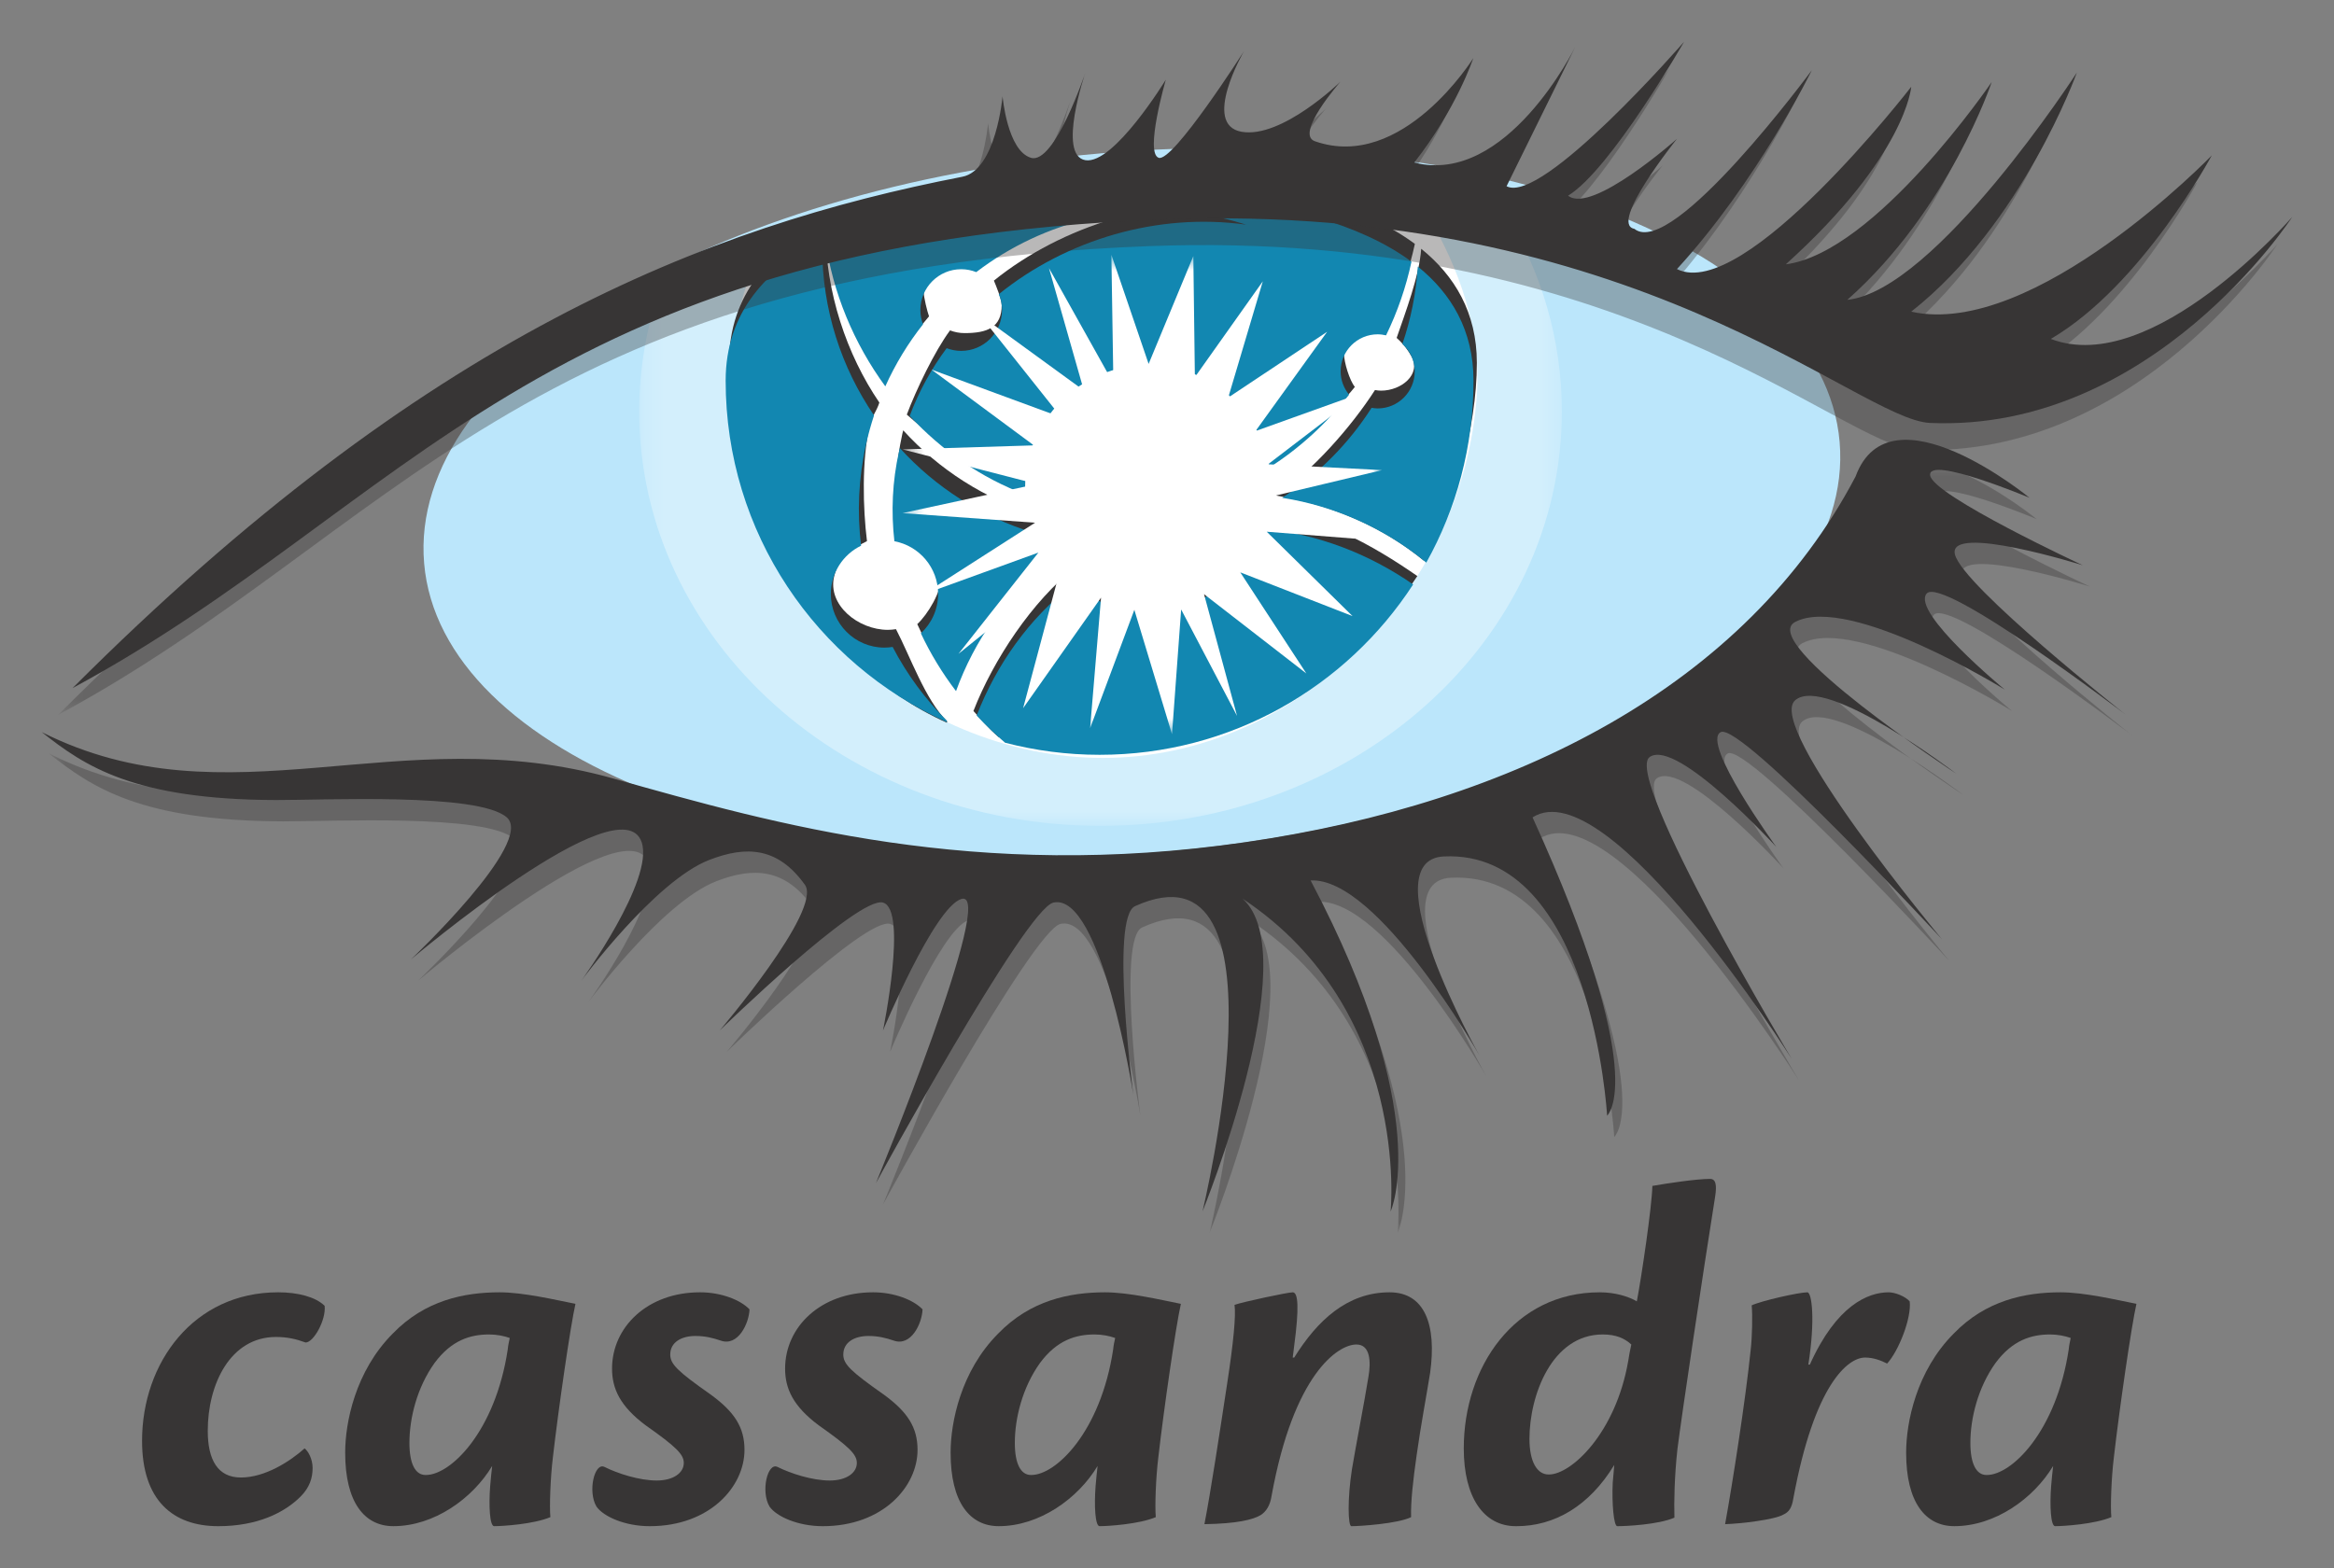
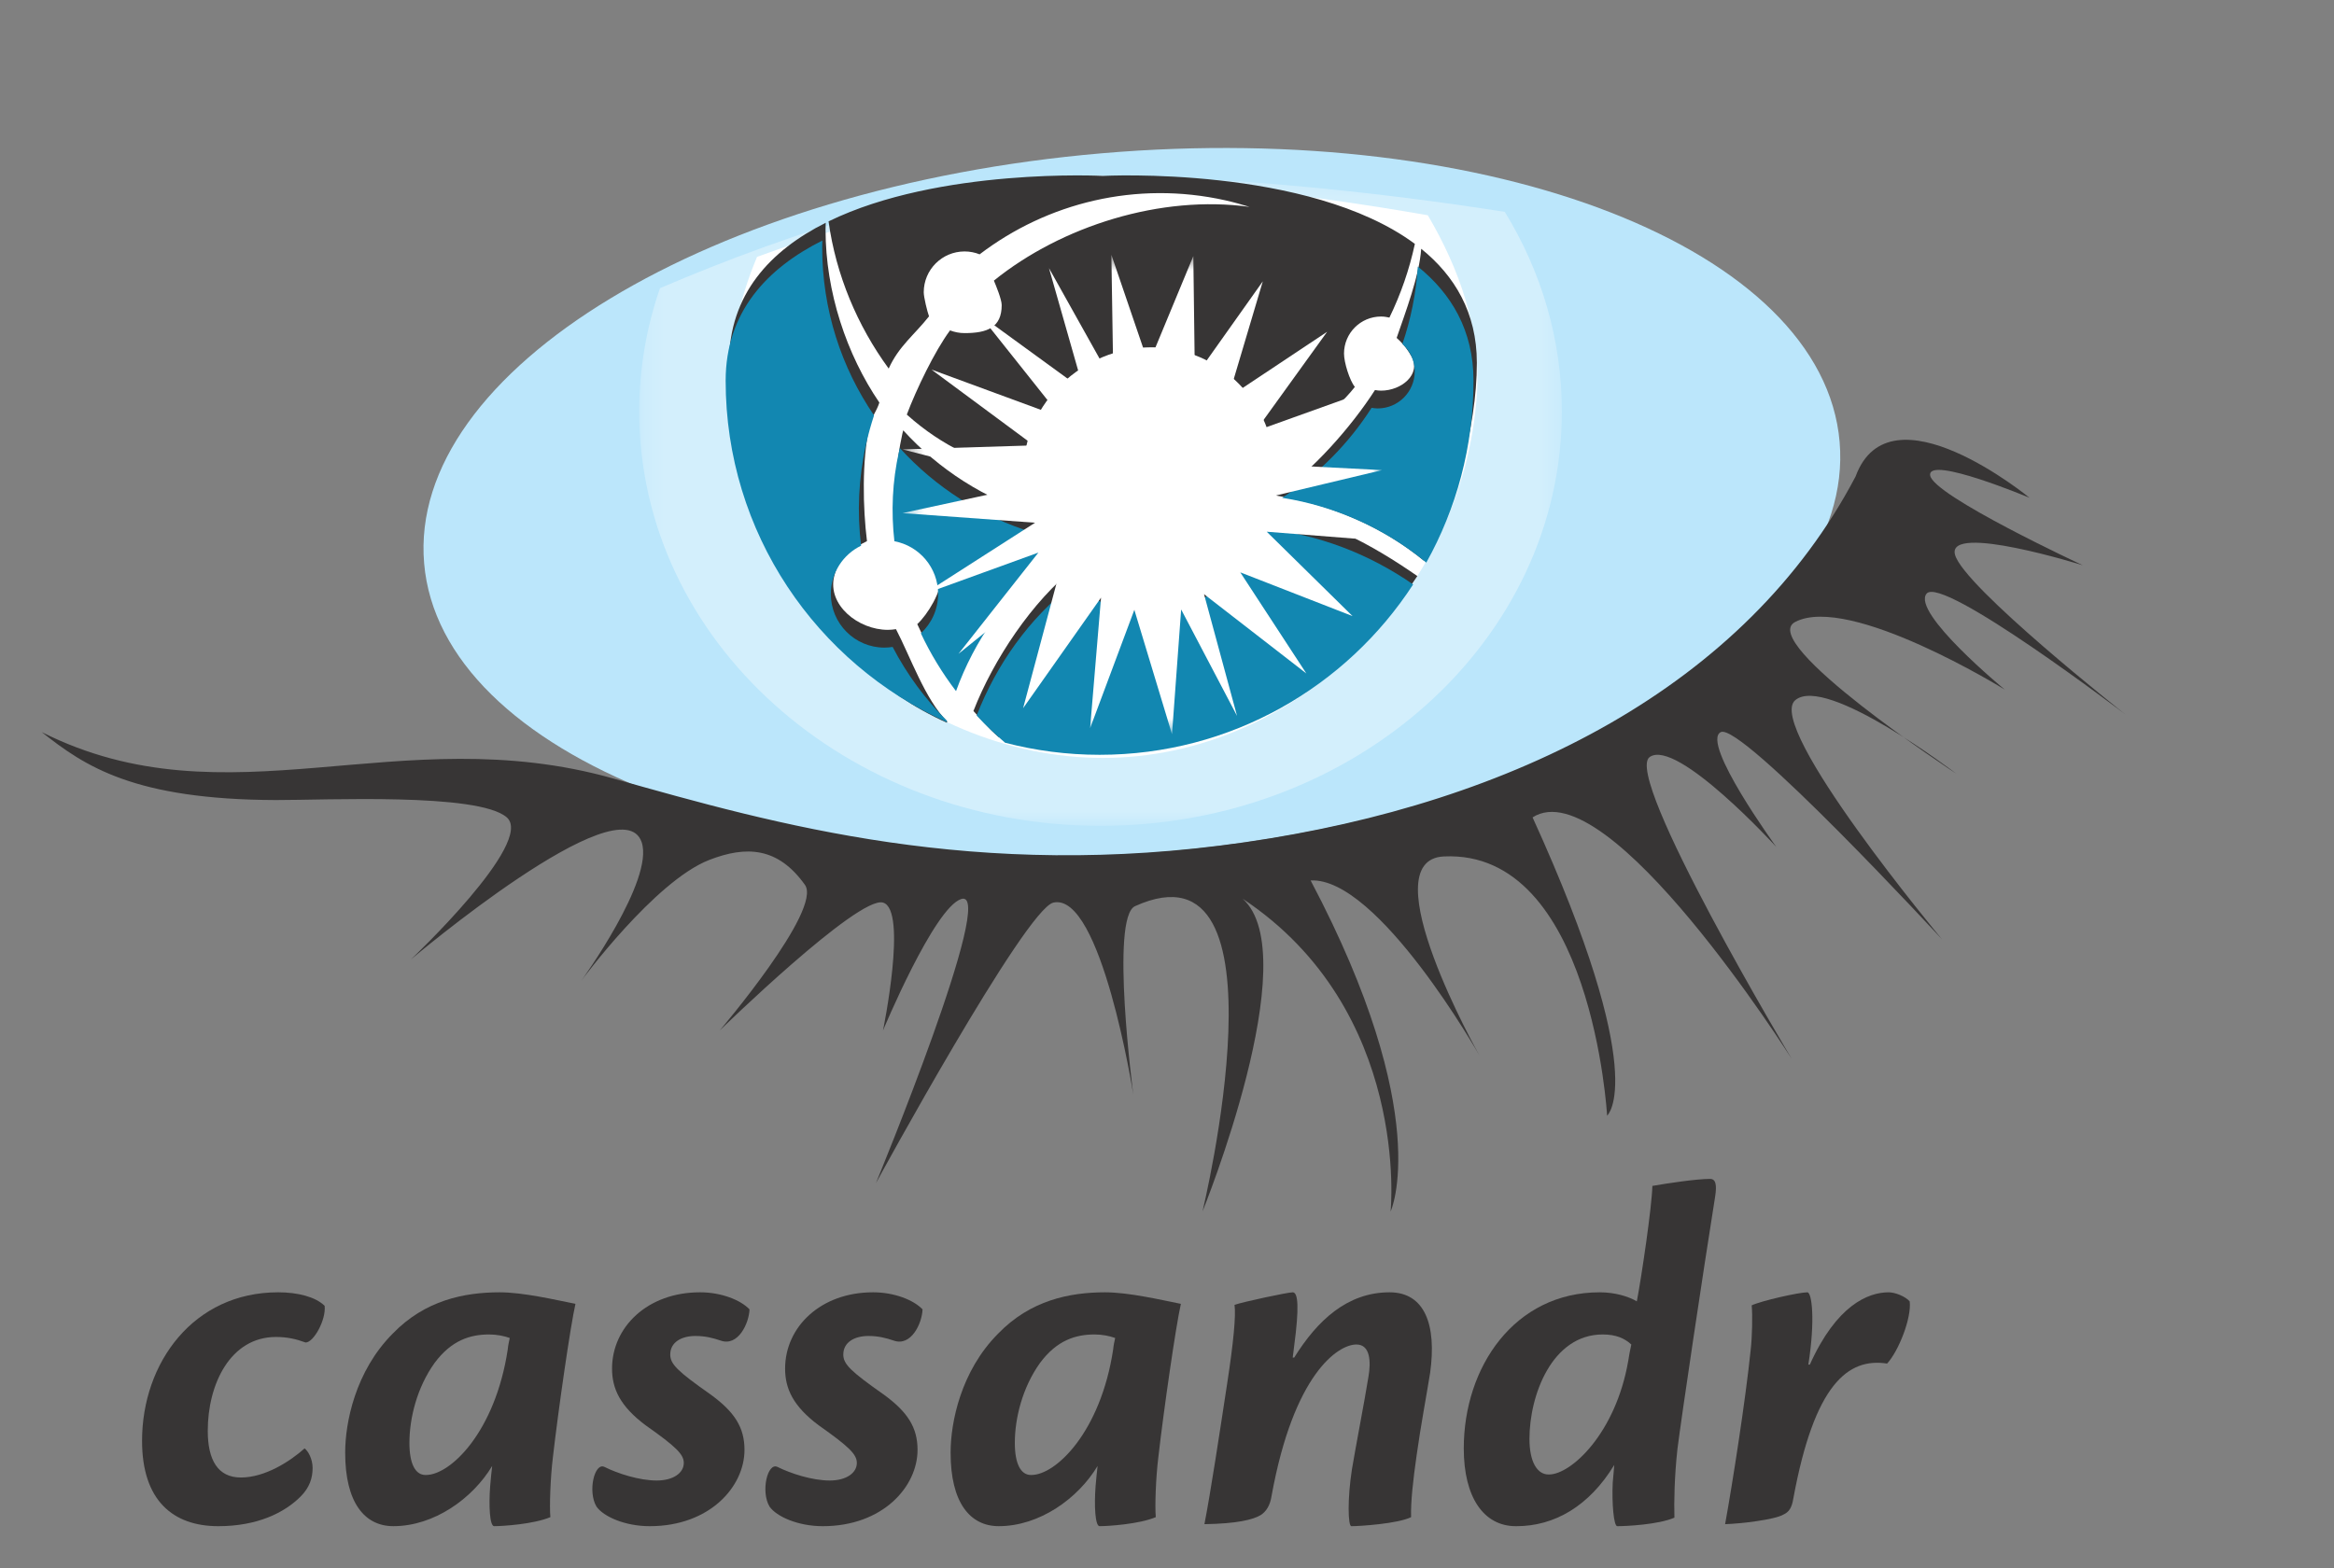
<svg xmlns="http://www.w3.org/2000/svg" width="125" height="84" viewBox="0 0 125 84" fill="none">
  <rect x="0" y="0" width="125" height="84" fill="#808080" stroke="none" />
  <g clip-path="url(#clip0_3094_4336)">
    <mask id="mask0_3094_4336" style="mask-type:luminance" maskUnits="userSpaceOnUse" x="-20" y="-34" width="344" height="445">
      <path d="M-19.499 -33.185H323.017V410.39H-19.499V-33.185Z" fill="white" />
    </mask>
    <g mask="url(#mask0_3094_4336)">
      <path d="M14.915 69.231C15.936 69.231 16.903 69.473 17.387 69.957C17.468 70.71 16.796 71.92 16.366 71.92C15.856 71.731 15.372 71.623 14.781 71.623C12.336 71.623 11.127 74.151 11.127 76.651C11.127 78.21 11.664 79.152 12.901 79.152C14.217 79.152 15.56 78.265 16.312 77.593C16.5 77.727 16.742 78.157 16.742 78.641C16.742 79.179 16.581 79.689 16.098 80.173C15.238 81.034 13.787 81.76 11.691 81.76C9.273 81.76 7.608 80.388 7.608 77.189C7.608 72.995 10.375 69.231 14.889 69.231H14.915Z" fill="#373535" />
      <path d="M22.813 79.017C24.129 79.017 26.521 76.705 27.192 72.296C27.219 72.027 27.246 71.946 27.3 71.678C27.004 71.57 26.601 71.489 26.198 71.489C25.204 71.489 24.183 71.785 23.27 73.022C22.329 74.339 21.927 75.979 21.927 77.297C21.927 78.425 22.249 79.017 22.786 79.017H22.813ZM18.487 77.808C18.487 76.221 19.025 73.452 21.04 71.436C22.759 69.661 24.855 69.231 26.762 69.231C28.025 69.231 29.744 69.634 30.819 69.85C30.55 71.032 29.906 75.495 29.61 78.076C29.476 79.179 29.422 80.711 29.476 81.275C28.589 81.652 26.924 81.759 26.466 81.759C26.225 81.759 26.171 80.657 26.252 79.609C26.278 79.259 26.333 78.749 26.359 78.533C25.311 80.281 23.243 81.759 21.067 81.759C19.509 81.759 18.487 80.469 18.487 77.834V77.808Z" fill="#373535" />
      <path d="M37.508 69.231C38.609 69.231 39.657 69.634 40.141 70.145C40.114 70.898 39.523 72.161 38.582 71.812C38.179 71.677 37.776 71.57 37.239 71.57C36.514 71.57 35.896 71.893 35.896 72.564C35.896 73.075 36.272 73.452 38.072 74.716C39.362 75.657 39.872 76.49 39.872 77.673C39.872 79.636 38.018 81.76 34.794 81.76C33.478 81.76 32.322 81.249 31.946 80.711C31.463 79.905 31.839 78.319 32.377 78.587C33.075 78.936 34.23 79.313 35.17 79.313C36.057 79.313 36.621 78.909 36.621 78.372C36.621 77.915 36.218 77.511 34.579 76.356C33.209 75.334 32.779 74.393 32.779 73.318C32.779 71.086 34.687 69.231 37.481 69.231H37.508Z" fill="#373535" />
      <path d="M46.775 69.231C47.877 69.231 48.925 69.634 49.408 70.145C49.382 70.898 48.791 72.161 47.85 71.812C47.447 71.677 47.044 71.57 46.507 71.57C45.782 71.57 45.164 71.893 45.164 72.564C45.164 73.075 45.54 73.452 47.34 74.716C48.629 75.657 49.14 76.49 49.14 77.673C49.14 79.636 47.285 81.76 44.062 81.76C42.745 81.76 41.59 81.249 41.214 80.711C40.731 79.905 41.107 78.319 41.644 78.587C42.343 78.936 43.498 79.313 44.438 79.313C45.324 79.313 45.889 78.909 45.889 78.372C45.889 77.915 45.486 77.511 43.847 76.356C42.477 75.334 42.047 74.393 42.047 73.318C42.047 71.086 43.954 69.231 46.749 69.231H46.775Z" fill="#373535" />
      <path d="M55.237 79.017C56.554 79.017 58.945 76.705 59.616 72.296C59.643 72.027 59.67 71.946 59.724 71.678C59.428 71.57 59.026 71.489 58.622 71.489C57.628 71.489 56.607 71.785 55.694 73.022C54.754 74.339 54.35 75.979 54.35 77.297C54.35 78.425 54.673 79.017 55.211 79.017H55.237ZM50.911 77.808C50.911 76.221 51.449 73.452 53.464 71.436C55.183 69.661 57.279 69.231 59.186 69.231C60.449 69.231 62.169 69.634 63.243 69.85C62.975 71.032 62.33 75.495 62.035 78.076C61.9 79.179 61.846 80.711 61.9 81.275C61.013 81.652 59.348 81.759 58.891 81.759C58.65 81.759 58.595 80.657 58.676 79.609C58.703 79.259 58.757 78.749 58.783 78.533C57.736 80.281 55.667 81.759 53.491 81.759C51.932 81.759 50.911 80.469 50.911 77.834V77.808Z" fill="#373535" />
      <path d="M69.313 72.726C70.549 70.737 72.161 69.231 74.418 69.231C76.325 69.231 76.943 71.005 76.594 73.532C76.406 74.716 76.084 76.409 75.868 77.969C75.68 79.287 75.546 80.469 75.573 81.276C74.875 81.625 72.833 81.76 72.376 81.76C72.188 81.76 72.161 80.281 72.403 78.721C72.617 77.431 73.075 75.092 73.29 73.747C73.424 72.968 73.397 72.027 72.645 72.027C71.65 72.027 69.287 73.614 68.104 80.119C68.023 80.657 67.809 80.98 67.513 81.168C67.11 81.41 66.25 81.625 64.504 81.652C64.827 80.012 65.337 76.651 65.713 74.178C66.062 71.92 66.197 70.468 66.116 69.903C66.573 69.742 68.964 69.231 69.232 69.231C69.528 69.231 69.582 70.064 69.313 72.081C69.287 72.269 69.259 72.565 69.232 72.726H69.313Z" fill="#373535" />
      <path d="M82.96 78.99C84.142 78.99 86.534 76.786 87.205 72.888C87.232 72.672 87.313 72.269 87.367 72.027C87.017 71.704 86.56 71.489 85.835 71.489C83.121 71.489 81.912 74.742 81.912 77.082C81.912 78.345 82.343 78.99 82.933 78.99H82.96ZM81.187 81.76C79.468 81.76 78.394 80.227 78.394 77.593C78.394 73.237 81.106 69.231 85.674 69.231C86.48 69.231 87.205 69.446 87.662 69.715C87.903 68.478 88.468 64.66 88.495 63.531C89.247 63.397 90.859 63.155 91.584 63.155C91.88 63.155 91.961 63.45 91.853 64.122C91.208 68.156 90.054 75.898 89.838 77.62C89.676 79.071 89.65 80.496 89.676 81.302C88.817 81.679 87.071 81.76 86.615 81.76C86.425 81.76 86.318 80.523 86.372 79.421C86.4 79.071 86.453 78.56 86.453 78.48C85.11 80.684 83.255 81.76 81.214 81.76H81.187Z" fill="#373535" />
-       <path d="M96.929 73.103C98.353 69.93 100.045 69.231 101.147 69.231C101.497 69.231 102.034 69.446 102.276 69.715C102.384 70.602 101.685 72.376 101.067 73.048C100.744 72.887 100.342 72.726 99.885 72.726C98.971 72.726 97.171 74.151 96.043 80.281C95.961 80.792 95.801 81.007 95.506 81.141C95.049 81.41 93.249 81.625 92.39 81.652C92.791 79.447 93.49 74.958 93.759 72.323C93.84 71.65 93.866 70.414 93.813 69.93C94.323 69.688 96.339 69.231 96.795 69.231C97.037 69.231 97.225 70.71 96.848 73.103H96.929Z" fill="#373535" />
-       <path d="M106.412 79.017C107.73 79.017 110.12 76.705 110.792 72.296C110.818 72.027 110.846 71.946 110.899 71.678C110.604 71.57 110.201 71.489 109.798 71.489C108.804 71.489 107.783 71.785 106.869 73.022C105.929 74.339 105.526 75.979 105.526 77.297C105.526 78.425 105.848 79.017 106.386 79.017H106.412ZM102.086 77.808C102.086 76.221 102.624 73.452 104.639 71.436C106.358 69.661 108.454 69.231 110.362 69.231C111.624 69.231 113.344 69.634 114.419 69.85C114.15 71.032 113.505 75.495 113.21 78.076C113.075 79.179 113.021 80.711 113.075 81.275C112.189 81.652 110.523 81.759 110.066 81.759C109.825 81.759 109.771 80.657 109.851 79.609C109.878 79.259 109.932 78.749 109.959 78.533C108.911 80.281 106.843 81.759 104.666 81.759C103.108 81.759 102.086 80.469 102.086 77.834V77.808Z" fill="#373535" />
+       <path d="M96.929 73.103C98.353 69.93 100.045 69.231 101.147 69.231C101.497 69.231 102.034 69.446 102.276 69.715C102.384 70.602 101.685 72.376 101.067 73.048C98.971 72.726 97.171 74.151 96.043 80.281C95.961 80.792 95.801 81.007 95.506 81.141C95.049 81.41 93.249 81.625 92.39 81.652C92.791 79.447 93.49 74.958 93.759 72.323C93.84 71.65 93.866 70.414 93.813 69.93C94.323 69.688 96.339 69.231 96.795 69.231C97.037 69.231 97.225 70.71 96.848 73.103H96.929Z" fill="#373535" />
    </g>
    <mask id="mask1_3094_4336" style="mask-type:luminance" maskUnits="userSpaceOnUse" x="-20" y="-34" width="344" height="445">
      <path d="M-19.499 -33.185H323.017V410.39H-19.499V-33.185Z" fill="white" />
    </mask>
    <g mask="url(#mask1_3094_4336)">
      <path d="M98.523 23.672C99.409 34.006 83.157 43.842 62.223 45.639C41.289 47.436 23.601 40.514 22.715 30.18C21.829 19.844 38.081 10.009 59.015 8.211C79.948 6.415 97.637 13.335 98.523 23.672Z" fill="#BBE6FB" />
    </g>
    <mask id="mask2_3094_4336" style="mask-type:luminance" maskUnits="userSpaceOnUse" x="-20" y="-34" width="344" height="445">
      <path d="M-19.499 -33.185H323.017V410.39H-19.499V-33.185Z" fill="white" />
    </mask>
    <g mask="url(#mask2_3094_4336)">
      <mask id="mask3_3094_4336" style="mask-type:luminance" maskUnits="userSpaceOnUse" x="34" y="9" width="50" height="36">
        <path d="M34.233 9.42H83.647V44.242H34.233V9.42Z" fill="white" />
      </mask>
      <g mask="url(#mask3_3094_4336)">
        <g opacity="0.35">
          <path d="M59.629 9.423C51.644 9.293 42.3 12.466 35.347 15.437C34.623 17.524 34.234 19.744 34.234 22.044C34.234 34.303 45.295 44.242 58.94 44.242C72.586 44.242 83.647 34.303 83.647 22.044C83.647 18.165 82.537 14.52 80.589 11.347C75.027 10.481 67.376 9.549 59.629 9.423Z" fill="white" />
        </g>
      </g>
    </g>
    <mask id="mask4_3094_4336" style="mask-type:luminance" maskUnits="userSpaceOnUse" x="-20" y="-34" width="344" height="445">
      <path d="M-19.499 -33.185H323.017V410.39H-19.499V-33.185Z" fill="white" />
    </mask>
    <g mask="url(#mask4_3094_4336)">
      <path d="M58.94 9.421C54.519 9.151 46.899 11.459 40.545 13.761C39.58 16.042 39.044 18.537 39.044 21.155C39.044 31.896 48.775 40.603 59.069 40.603C69.296 40.603 78.344 31.882 79.095 21.155C79.339 17.662 78.138 14.37 76.469 11.533C69.882 10.371 62.891 9.662 58.94 9.421Z" fill="white" />
    </g>
    <mask id="mask5_3094_4336" style="mask-type:luminance" maskUnits="userSpaceOnUse" x="-20" y="-34" width="344" height="445">
      <path d="M-19.499 -33.185H323.017V410.39H-19.499V-33.185Z" fill="white" />
    </mask>
    <g mask="url(#mask5_3094_4336)">
      <path d="M47.595 19.745C48.137 18.543 48.959 17.954 49.755 16.947C49.666 16.708 49.472 15.928 49.472 15.657C49.472 14.45 50.451 13.47 51.659 13.47C51.943 13.47 52.215 13.526 52.465 13.625C56.083 10.866 60.846 9.663 65.633 10.734C66.07 10.832 66.499 10.952 66.92 11.083C62.189 10.426 56.856 12.103 53.229 15.033C53.34 15.294 53.647 16.042 53.647 16.343C53.647 17.551 52.866 17.845 51.659 17.845C51.384 17.845 51.122 17.792 50.88 17.7C50.061 18.801 49.057 20.898 48.565 22.21C50.571 24.005 52.383 24.656 54.745 25.539C54.739 25.427 54.826 25.322 54.826 25.208C54.826 21.566 58.03 18.605 61.67 18.605C64.932 18.605 67.633 20.979 68.16 24.093C69.788 23.057 71.362 22.263 72.561 20.727C72.281 20.385 71.98 19.418 71.98 18.942C71.98 17.846 72.868 16.957 73.963 16.957C74.118 16.957 74.267 16.98 74.412 17.013C75.021 15.761 75.481 14.434 75.775 13.065C70.083 8.848 59.07 9.423 59.07 9.423C59.07 9.423 50.307 8.966 44.374 11.859C44.77 14.722 45.911 17.443 47.595 19.745Z" fill="#373535" />
      <path d="M74.799 18.102C75.202 18.465 75.421 18.783 75.594 19.094C76.126 20.051 75.058 20.928 73.963 20.928C73.852 20.928 73.744 20.913 73.638 20.895C72.403 22.825 70.242 25.3 68.322 26.545C71.266 27.028 74.043 28.208 76.252 30.032C77.861 27.147 79.095 22.981 79.095 19.442C79.095 16.749 77.907 14.775 76.114 13.327C76.019 14.769 75.25 16.787 74.799 18.102Z" fill="#373535" />
      <path d="M50.898 36.374C51.879 33.663 54.293 31.562 56.575 29.714C56.241 29.256 55.74 28.123 55.532 27.586C52.747 26.739 50.284 25.153 48.373 23.053C48.359 23.114 48.342 23.174 48.327 23.235C47.967 24.848 47.901 26.465 48.08 28.042C49.413 28.291 50.422 29.46 50.422 30.866C50.422 31.7 49.692 32.909 49.125 33.435C49.741 34.765 50.162 35.407 50.898 36.374Z" fill="#373535" />
      <path d="M50.725 38.65C49.555 37.486 48.746 35.163 47.986 33.705C47.844 33.726 47.699 33.742 47.55 33.742C45.963 33.742 44.3 32.409 44.676 30.866C44.884 30.013 45.473 29.454 46.432 28.988C46.213 27.22 46.154 24.678 46.564 22.84C46.682 22.314 46.931 22.068 47.096 21.567C45.345 19.003 44.213 15.637 44.213 12.297C44.213 12.175 44.219 12.055 44.222 11.934C41.263 13.419 39.044 15.759 39.044 19.442C39.044 27.59 43.733 35.583 50.71 38.716C50.715 38.694 50.72 38.672 50.725 38.65Z" fill="#373535" />
      <path d="M67.882 27.386C66.981 29.952 64.543 31.795 61.67 31.795C60.133 31.795 58.723 31.265 57.603 30.384C55.293 32.184 53.198 35.346 52.133 38.089C52.611 38.604 52.944 39.027 53.48 39.483C55.096 39.905 57.321 39.483 59.07 39.483C66.105 39.483 72.336 36.352 75.908 30.86C73.533 29.213 70.731 27.647 67.882 27.386Z" fill="#373535" />
    </g>
    <mask id="mask6_3094_4336" style="mask-type:luminance" maskUnits="userSpaceOnUse" x="-20" y="-34" width="344" height="445">
      <path d="M-19.499 -33.185H323.017V410.39H-19.499V-33.185Z" fill="white" />
    </mask>
    <g mask="url(#mask6_3094_4336)">
-       <path d="M47.414 20.697C47.956 19.495 48.636 18.383 49.432 17.375C49.343 17.137 49.292 16.88 49.292 16.61C49.292 15.402 50.271 14.422 51.478 14.422C51.763 14.422 52.035 14.479 52.284 14.578C55.902 11.818 60.665 10.615 65.452 11.686C65.889 11.785 66.318 11.904 66.739 12.035C62.008 11.379 57.12 12.83 53.493 15.76C53.603 16.021 53.664 16.309 53.664 16.61C53.664 17.818 52.685 18.797 51.478 18.797C51.204 18.797 50.942 18.745 50.699 18.652C49.88 19.753 49.21 20.97 48.719 22.281C50.441 24.139 52.556 25.608 54.917 26.491C54.911 26.379 54.9 26.267 54.9 26.153C54.9 22.511 57.85 19.558 61.49 19.558C64.751 19.558 67.453 21.931 67.98 25.045C69.607 24.009 71.053 22.678 72.252 21.143C71.972 20.801 71.799 20.37 71.799 19.894C71.799 18.798 72.688 17.91 73.783 17.91C73.938 17.91 74.087 17.932 74.232 17.965C74.841 16.713 75.3 15.386 75.594 14.017C69.902 9.8 58.89 10.376 58.89 10.376C58.89 10.376 50.126 9.918 44.194 12.811C44.59 15.674 45.731 18.395 47.414 20.697Z" fill="#1287B1" />
      <path d="M75.106 18.427C75.509 18.79 75.767 19.31 75.767 19.895C75.767 20.991 74.878 21.88 73.783 21.88C73.671 21.88 73.564 21.865 73.457 21.847C72.223 23.777 70.588 25.422 68.667 26.668C71.506 27.112 74.177 28.317 76.386 30.141C77.996 27.256 78.915 23.933 78.915 20.395C78.915 17.701 77.727 15.727 75.933 14.279C75.839 15.722 75.557 17.112 75.106 18.427Z" fill="#1287B1" />
      <path d="M51.201 37.025C52.182 34.314 53.887 31.881 56.17 30.034C55.836 29.575 55.56 29.075 55.351 28.539C52.566 27.691 50.103 26.105 48.193 24.006C48.179 24.067 48.161 24.126 48.147 24.187C47.786 25.8 47.72 27.417 47.9 28.995C49.233 29.243 50.242 30.412 50.242 31.818C50.242 32.652 49.885 33.402 49.318 33.928C49.832 35.019 50.464 36.059 51.201 37.025Z" fill="#1287B1" />
      <path d="M50.718 38.617C49.547 37.453 48.565 36.115 47.806 34.657C47.663 34.679 47.518 34.694 47.37 34.694C45.782 34.694 44.496 33.406 44.496 31.818C44.496 30.68 45.158 29.699 46.117 29.233C45.9 27.465 45.973 25.631 46.384 23.793C46.502 23.267 46.645 22.754 46.81 22.253C45.059 19.689 44.033 16.589 44.033 13.249C44.033 13.127 44.039 13.007 44.041 12.886C41.082 14.371 38.863 16.712 38.863 20.395C38.863 28.543 43.725 35.55 50.703 38.683C50.708 38.661 50.712 38.639 50.718 38.617Z" fill="#1287B1" />
      <path d="M67.702 28.338C66.8 30.904 64.363 32.748 61.49 32.748C59.953 32.748 58.543 32.217 57.423 31.336C55.113 33.136 53.37 35.59 52.305 38.333C52.783 38.848 53.293 39.333 53.829 39.789C55.446 40.21 57.141 40.436 58.89 40.436C65.925 40.436 72.109 36.801 75.682 31.309C73.307 29.663 70.551 28.599 67.702 28.338Z" fill="#1287B1" />
    </g>
    <mask id="mask7_3094_4336" style="mask-type:luminance" maskUnits="userSpaceOnUse" x="-20" y="-34" width="344" height="445">
      <path d="M-19.499 -33.185H323.017V410.39H-19.499V-33.185Z" fill="white" />
    </mask>
    <g mask="url(#mask7_3094_4336)">
      <mask id="mask8_3094_4336" style="mask-type:luminance" maskUnits="userSpaceOnUse" x="48" y="13" width="27" height="27">
        <path d="M48.334 13.649H74.022V39.334H48.334V13.649Z" fill="white" />
      </mask>
      <g mask="url(#mask8_3094_4336)">
        <path d="M67.933 26.638L74.022 25.184L67.911 24.872L72.884 21.069L67.241 23.093L71.076 17.774L65.779 21.298L67.631 15.071L63.993 20.203L63.91 13.718L61.516 19.495L59.521 13.649L59.629 20.535L56.179 14.363L58.046 20.917L52.451 16.845L56.834 22.356L49.888 19.8L55.37 23.859L48.34 24.075L55.527 25.931L48.334 27.488L55.434 28.003L49.447 31.84L55.612 29.603L51.334 35.025L56.74 30.662L54.794 37.938L58.967 32.017L58.382 39.01L60.751 32.67L62.768 39.334L63.258 32.65L66.251 38.352L64.483 31.83L69.963 36.079L66.425 30.662L72.438 33.006L67.841 28.485L74.006 28.97L67.933 26.638Z" fill="white" />
      </g>
    </g>
    <mask id="mask9_3094_4336" style="mask-type:luminance" maskUnits="userSpaceOnUse" x="-20" y="-34" width="344" height="445">
-       <path d="M-19.499 -33.185H323.017V410.39H-19.499V-33.185Z" fill="white" />
-     </mask>
+       </mask>
    <g mask="url(#mask9_3094_4336)">
      <mask id="mask10_3094_4336" style="mask-type:luminance" maskUnits="userSpaceOnUse" x="3" y="3" width="119" height="36">
        <path d="M3.113 3.675H121.987V38.297H3.113V3.675Z" fill="white" />
      </mask>
      <g mask="url(#mask10_3094_4336)">
        <g opacity="0.35">
          <path d="M3.113 38.297C21.996 19.401 37.078 13.567 50.765 10.904C52.576 10.552 52.919 6.591 52.919 6.591C52.919 6.591 53.172 9.508 54.44 9.888C55.707 10.269 57.354 5.323 57.354 5.323C57.354 5.323 55.833 9.762 57.354 10.015C58.875 10.269 61.663 5.704 61.663 5.704C61.663 5.704 60.523 9.635 61.283 9.888C62.043 10.142 65.845 4.182 65.845 4.182C65.845 4.182 63.563 8.113 65.718 8.494C67.873 8.874 71.016 5.811 71.016 5.811C71.016 5.811 68.545 8.614 69.646 9.001C74.336 10.65 78.13 4.551 78.13 4.551C78.13 4.551 77.251 7.225 74.97 10.142C79.912 11.41 83.583 3.959 83.583 3.959L79.912 11.41C81.813 12.425 89.418 3.674 89.418 3.674C89.418 3.674 85.489 10.523 83.208 11.918C84.475 12.932 89.037 8.874 89.037 8.874C89.037 8.874 85.362 13.439 86.756 13.693C88.784 15.342 96.26 5.196 96.26 5.196C96.26 5.196 93.346 11.156 89.037 15.849C92.639 17.652 101.584 6.084 101.584 6.084C101.584 6.084 101.33 9.762 94.867 15.595C99.683 14.961 105.893 5.83 105.893 5.83C105.893 5.83 103.611 12.679 98.162 17.497C102.89 17.005 110.454 5.323 110.454 5.323C110.454 5.323 107.54 13.439 101.584 18.132C108.174 19.59 117.679 9.762 117.679 9.762C117.679 9.762 113.94 16.738 109.06 19.59C114.51 21.683 121.988 13.059 121.988 13.059C121.988 13.059 114.51 24.6 102.598 24.093C98.689 23.927 86.866 12.226 61.536 13.186C28.079 14.455 20.983 28.659 3.113 38.297Z" fill="#373535" />
        </g>
      </g>
      <path d="M3.887 36.862C22.77 17.965 37.851 12.132 51.538 9.469C53.35 9.116 53.693 5.157 53.693 5.157C53.693 5.157 53.946 8.074 55.214 8.454C56.481 8.834 58.128 3.889 58.128 3.889C58.128 3.889 56.607 8.328 58.128 8.581C59.649 8.834 62.437 4.269 62.437 4.269C62.437 4.269 61.297 8.2 62.056 8.454C62.817 8.707 66.619 2.747 66.619 2.747C66.619 2.747 64.337 6.678 66.492 7.059C68.646 7.439 71.79 4.376 71.79 4.376C71.79 4.376 69.319 7.179 70.42 7.566C75.11 9.215 78.903 3.116 78.903 3.116C78.903 3.116 78.024 5.791 75.744 8.707C80.686 9.976 84.357 2.524 84.357 2.524L80.686 9.976C82.587 10.99 90.191 2.24 90.191 2.24C90.191 2.24 86.263 9.088 83.982 10.483C85.249 11.498 89.811 7.439 89.811 7.439C89.811 7.439 86.136 12.005 87.53 12.258C89.558 13.908 97.034 3.762 97.034 3.762C97.034 3.762 94.119 9.722 89.811 14.415C93.413 16.218 102.358 4.649 102.358 4.649C102.358 4.649 102.104 8.328 95.641 14.161C100.457 13.527 106.667 4.396 106.667 4.396C106.667 4.396 104.385 11.244 98.935 16.063C103.664 15.571 111.228 3.889 111.228 3.889C111.228 3.889 108.314 12.005 102.358 16.697C108.948 18.156 118.453 8.328 118.453 8.328C118.453 8.328 114.714 15.302 109.834 18.156C115.284 20.248 122.762 11.624 122.762 11.624C122.762 11.624 115.284 23.166 103.371 22.658C99.463 22.491 87.64 10.791 62.31 11.752C28.853 13.019 21.756 27.223 3.887 36.862Z" fill="#373535" />
    </g>
    <mask id="mask11_3094_4336" style="mask-type:luminance" maskUnits="userSpaceOnUse" x="-20" y="-34" width="344" height="445">
      <path d="M-19.499 -33.185H323.017V410.39H-19.499V-33.185Z" fill="white" />
    </mask>
    <g mask="url(#mask11_3094_4336)">
      <mask id="mask12_3094_4336" style="mask-type:luminance" maskUnits="userSpaceOnUse" x="2" y="24" width="113" height="43">
        <path d="M2.619 24.702H114.205V66.045H2.619V24.702Z" fill="white" />
      </mask>
      <g mask="url(#mask12_3094_4336)">
        <g opacity="0.35">
-           <path d="M2.619 40.363C12.599 45.373 21.724 39.603 33.225 42.846C41.968 45.313 52.614 48.353 67.061 46.26C81.508 44.168 93.865 37.891 99.759 26.666C101.596 21.658 109.073 27.808 109.073 27.808C109.073 27.808 103.624 25.525 103.751 26.604C103.877 27.681 111.925 31.422 111.925 31.422C111.925 31.422 104.637 29.14 105.081 30.852C105.525 32.564 114.205 39.412 114.205 39.412C114.205 39.412 104.384 31.93 103.561 32.944C102.736 33.959 107.743 38.081 107.743 38.081C107.743 38.081 99.442 32.944 96.526 34.459C94.43 35.547 105.145 42.583 105.145 42.583C105.145 42.583 98.174 37.256 96.526 38.651C94.879 40.047 104.384 51.461 104.384 51.461C104.384 51.461 93.611 39.793 92.535 40.363C91.457 40.934 95.512 46.514 95.512 46.514C95.512 46.514 90.19 40.68 88.733 41.695C87.275 42.71 96.337 57.865 96.337 57.865C96.337 57.865 86.515 42.33 82.46 44.928C88.828 58.911 86.452 60.909 86.452 60.909C86.452 60.909 85.639 46.644 77.707 47.021C73.715 47.212 79.608 57.675 79.608 57.675C79.608 57.675 74.184 48.119 70.572 48.309C77.229 60.917 74.856 66.045 74.856 66.045C74.856 66.045 75.957 55.277 66.928 49.285C70.349 52.328 64.781 66.045 64.781 66.045C64.781 66.045 69.679 45.831 61.168 49.685C59.823 50.293 61.073 59.767 61.073 59.767C61.073 59.767 59.362 48.923 56.797 49.495C55.301 49.827 47.291 64.523 47.291 64.523C47.291 64.523 53.85 48.638 51.854 49.304C50.4 49.79 47.672 56.343 47.672 56.343C47.672 56.343 49.002 49.875 47.672 49.495C46.342 49.114 38.927 56.343 38.927 56.343C38.927 56.343 44.44 49.875 43.489 48.543C42.049 46.525 40.36 46.431 38.357 47.212C35.441 48.349 31.514 53.679 31.514 53.679C31.514 53.679 35.429 48.282 34.745 46.26C33.646 43.012 22.389 52.538 22.389 52.538C22.389 52.538 29.042 46.26 27.522 44.928C26.001 43.597 17.744 44.009 15.165 44.002C7.562 43.978 4.927 42.193 2.619 40.363Z" fill="#373535" />
-         </g>
+           </g>
      </g>
      <path d="M2.239 39.222C12.219 44.232 21.343 38.461 32.844 41.705C41.588 44.171 52.234 47.212 66.682 45.119C81.129 43.026 93.485 36.749 99.378 25.526C101.216 20.516 108.692 26.666 108.692 26.666C108.692 26.666 103.243 24.384 103.371 25.462C103.497 26.54 111.544 30.281 111.544 30.281C111.544 30.281 104.257 27.999 104.701 29.711C105.145 31.422 113.826 38.271 113.826 38.271C113.826 38.271 104.003 30.788 103.18 31.803C102.357 32.818 107.363 36.939 107.363 36.939C107.363 36.939 99.061 31.803 96.146 33.317C94.049 34.406 104.764 41.441 104.764 41.441C104.764 41.441 97.793 36.115 96.146 37.51C94.499 38.906 104.005 50.319 104.005 50.319C104.005 50.319 93.231 38.651 92.154 39.222C91.077 39.793 95.133 45.373 95.133 45.373C95.133 45.373 89.809 39.539 88.352 40.554C86.895 41.568 95.956 56.724 95.956 56.724C95.956 56.724 86.135 41.188 82.079 43.788C88.448 57.77 86.071 59.767 86.071 59.767C86.071 59.767 85.259 45.502 77.326 45.881C73.334 46.071 79.227 56.533 79.227 56.533C79.227 56.533 73.803 46.977 70.192 47.167C76.85 59.775 74.475 64.903 74.475 64.903C74.475 64.903 75.576 54.135 66.547 48.143C69.969 51.186 64.4 64.903 64.4 64.903C64.4 64.903 69.3 44.69 60.789 48.544C59.444 49.152 60.694 58.626 60.694 58.626C60.694 58.626 58.982 47.783 56.417 48.353C54.92 48.685 46.911 63.382 46.911 63.382C46.911 63.382 53.469 47.497 51.474 48.163C50.02 48.648 47.291 55.201 47.291 55.201C47.291 55.201 48.622 48.734 47.291 48.353C45.961 47.973 38.547 55.201 38.547 55.201C38.547 55.201 44.06 48.734 43.109 47.402C41.668 45.384 39.98 45.29 37.977 46.071C35.061 47.207 31.133 52.538 31.133 52.538C31.133 52.538 35.049 47.14 34.365 45.119C33.266 41.871 22.009 51.397 22.009 51.397C22.009 51.397 28.662 45.119 27.141 43.788C25.62 42.456 17.363 42.868 14.785 42.86C7.181 42.836 4.547 41.052 2.239 39.222Z" fill="#373535" />
    </g>
  </g>
  <defs>
    <clipPath id="clip0_3094_4336">
      <rect width="125" height="84" fill="white" />
    </clipPath>
  </defs>
</svg>